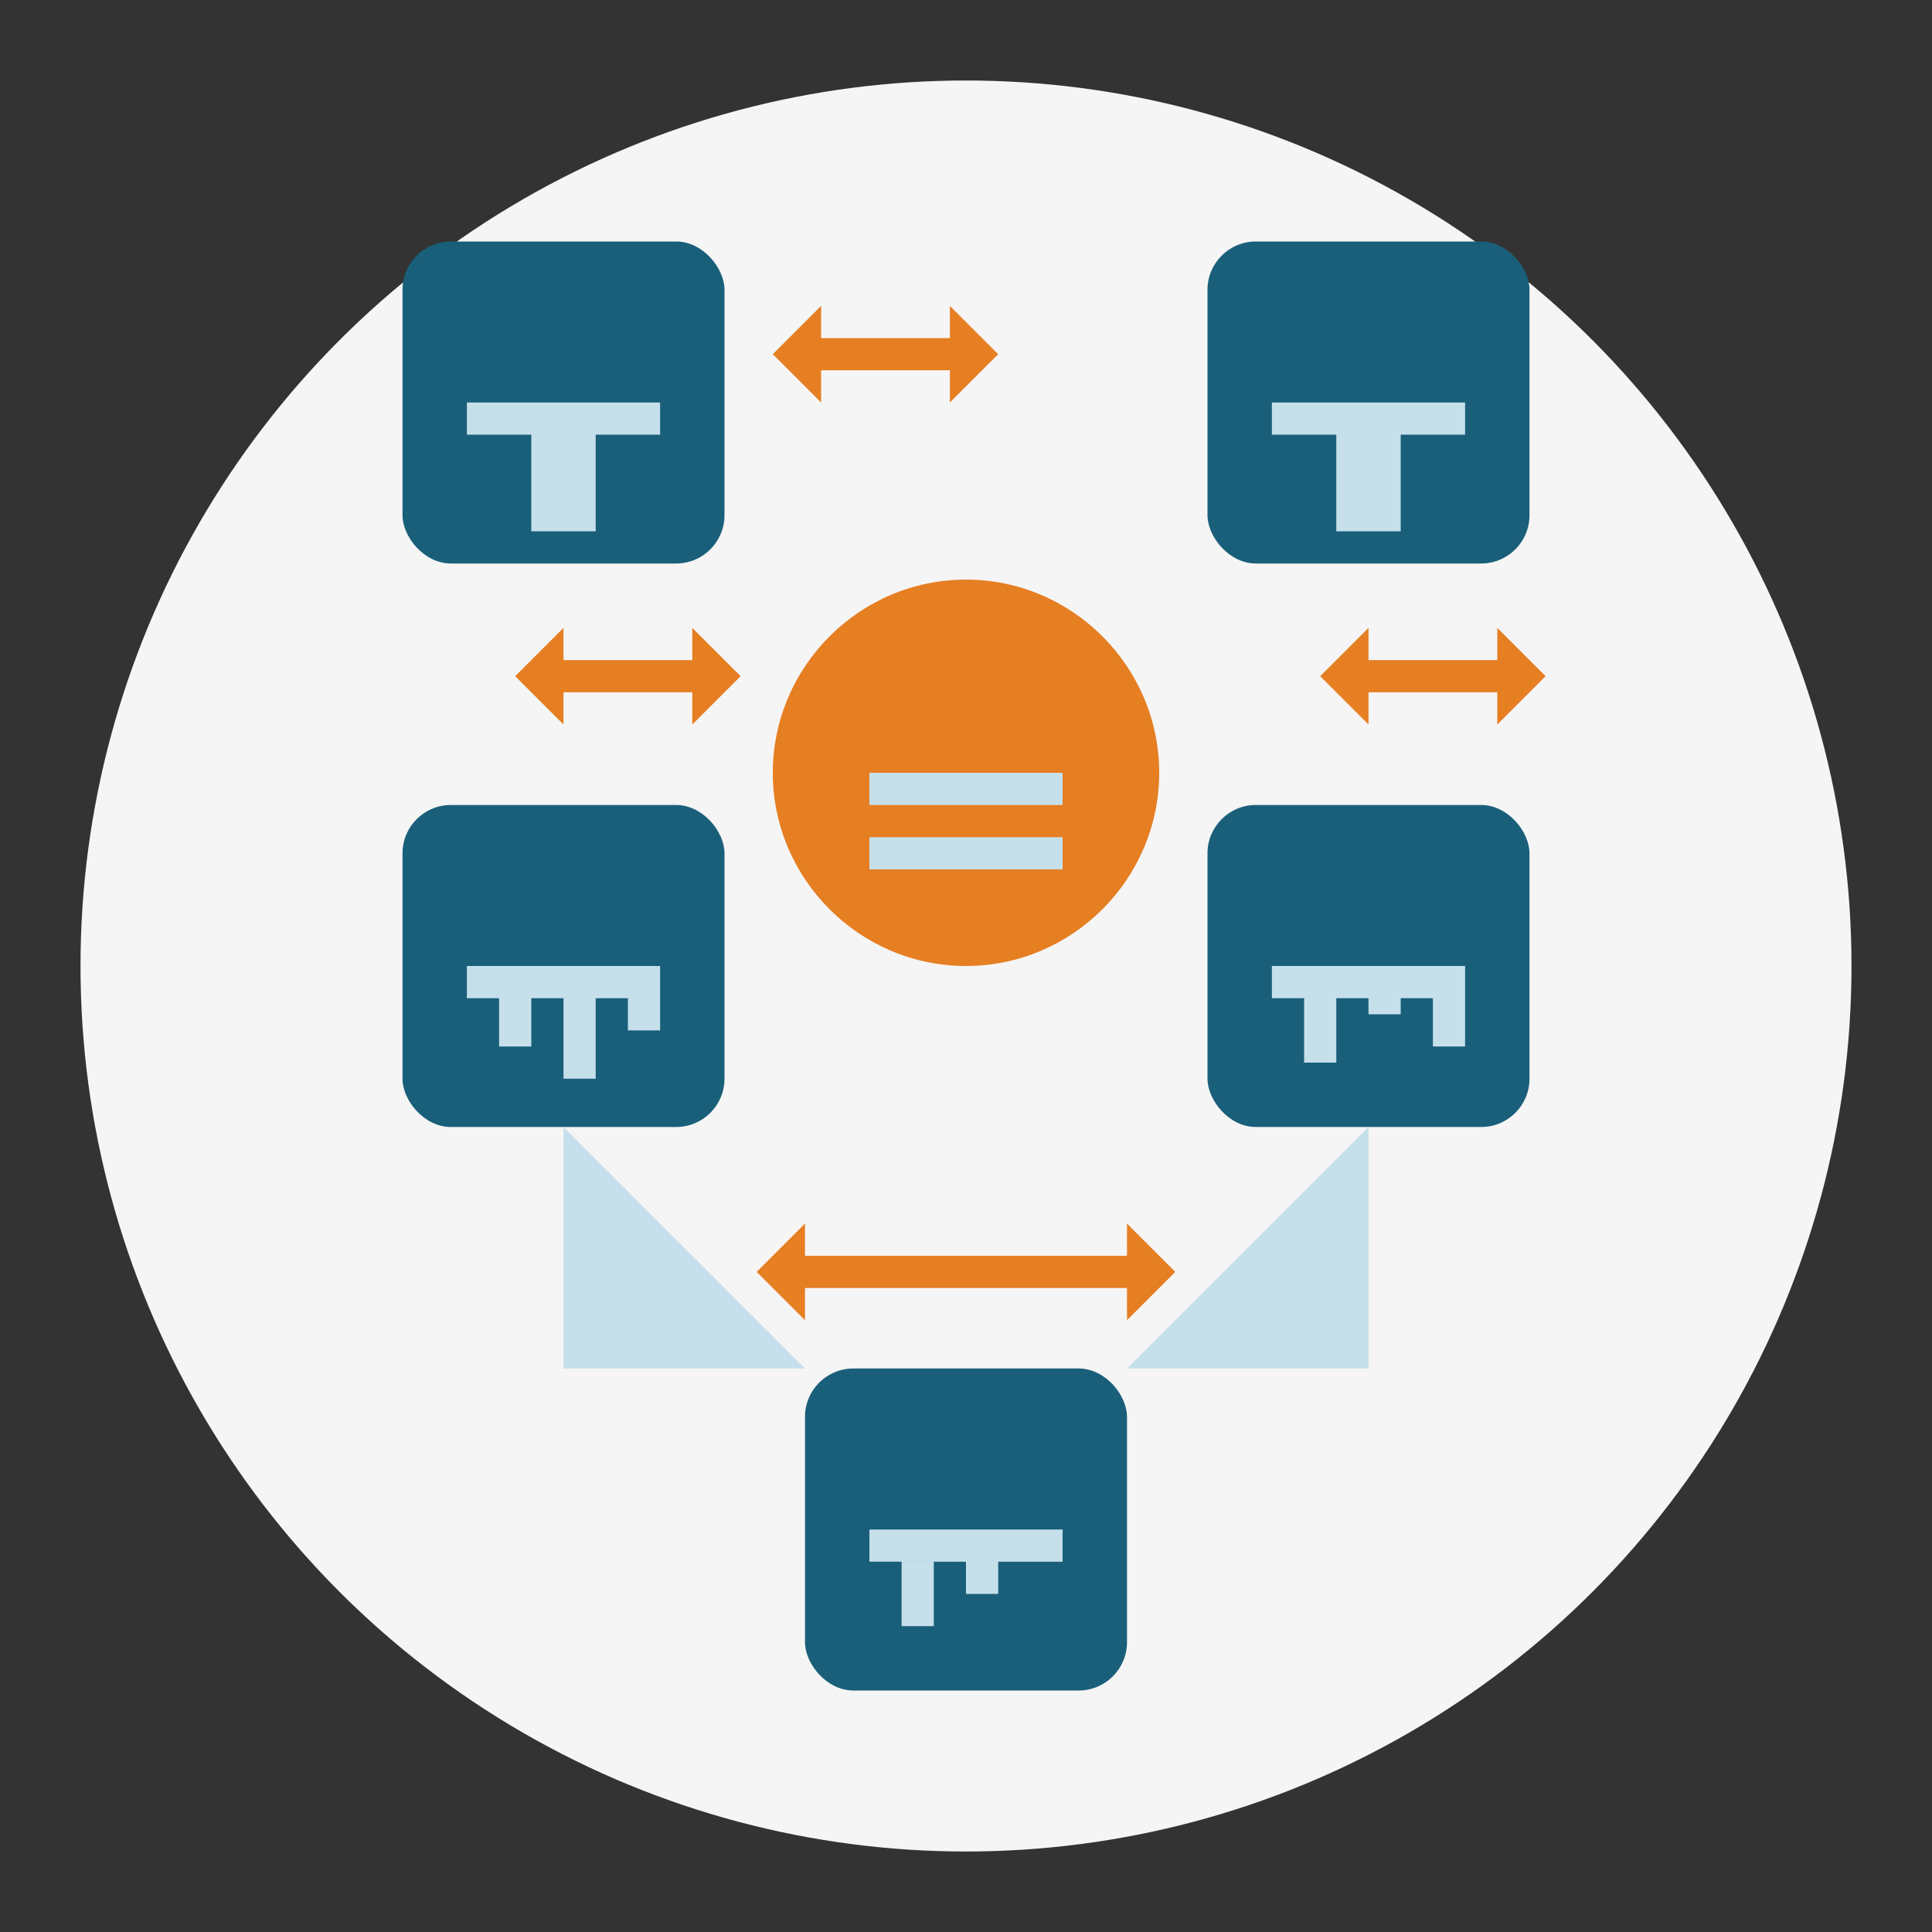
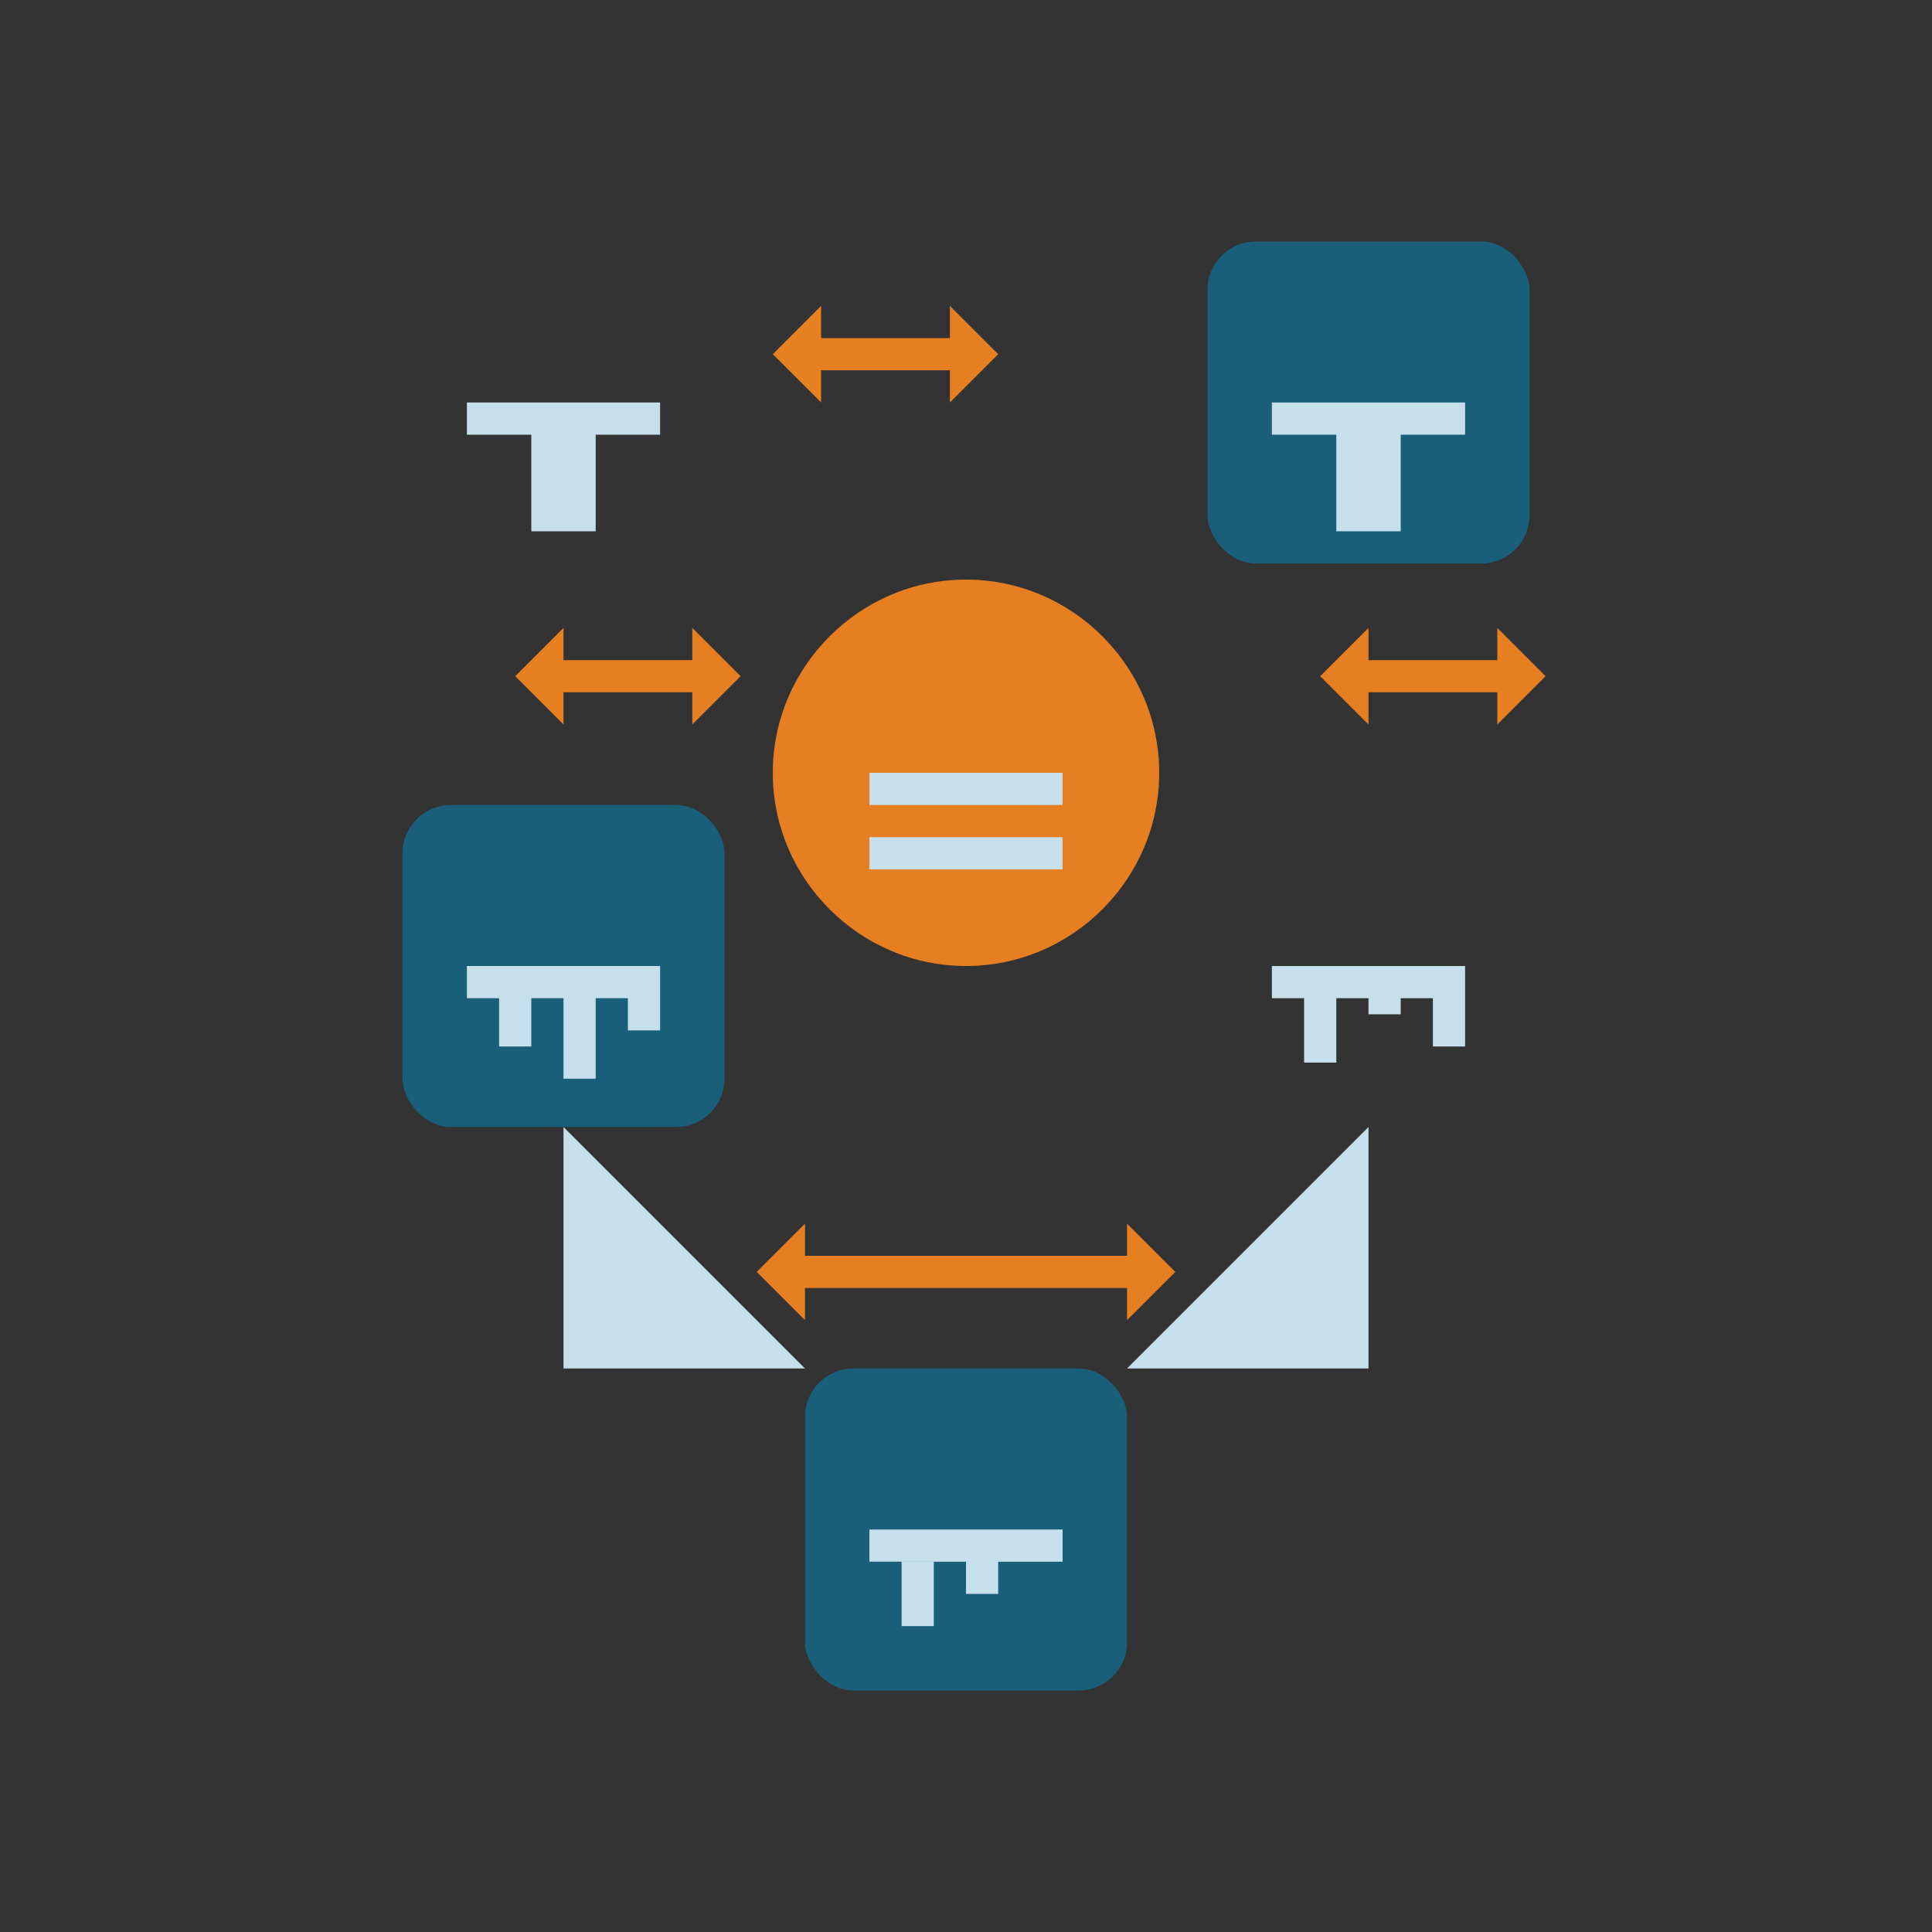
<svg xmlns="http://www.w3.org/2000/svg" width="120" height="120" viewBox="0 0 120 120">
  <rect x="0" y="0" width="120" height="120" fill="#333333" stroke="none" />
  <style>
    .primary { fill: #1a5f7a; }
    .secondary { fill: #e67e22; }
    .light { fill: #c5e0eb; }
  </style>
-   <circle cx="60" cy="60" r="55" fill="#f5f5f5" />
-   <rect x="25" y="15" width="20" height="20" rx="3" class="primary" />
  <rect x="75" y="15" width="20" height="20" rx="3" class="primary" />
  <rect x="25" y="50" width="20" height="20" rx="3" class="primary" />
-   <rect x="75" y="50" width="20" height="20" rx="3" class="primary" />
  <rect x="50" y="85" width="20" height="20" rx="3" class="primary" />
  <path class="light" d="M45 25h30M35 35v15M85 35v15M35 70v15h15M85 70v15h-15" />
  <path class="secondary" d="M60 60c-6.6 0-12-5.4-12-12s5.4-12 12-12 12 5.4 12 12-5.4 12-12 12z" />
  <path class="light" d="M54 48h12v2H54zm0 4h12v2H54z" />
  <path class="light" d="M29 25h12v2H29zm4 2h4v6h-4z" />
  <path class="light" d="M79 25h12v2H79zm4 2h4v6h-4z" />
  <path class="light" d="M29 60h12v2H29zm2 2h2v3h-2zm4 0h2v5h-2zm4 0h2v2h-2z" />
  <path class="light" d="M79 60h12v2H79zm2 2h2v4h-2zm4 0h2v1h-2zm4 0h2v3h-2z" />
  <path class="light" d="M54 95h12v2H54zm2 2h2v4h-2zm4 0h2v2h-2z" />
  <path class="secondary" d="M51 25l-3-3 3-3v2h8v-2l3 3-3 3v-2h-8z" />
  <path class="secondary" d="M35 45l-3-3 3-3v2h8v-2l3 3-3 3v-2h-8z" />
  <path class="secondary" d="M85 45l-3-3 3-3v2h8v-2l3 3-3 3v-2h-8z" />
  <path class="secondary" d="M50 82l-3-3 3-3v2h20v-2l3 3-3 3v-2H50z" />
</svg>